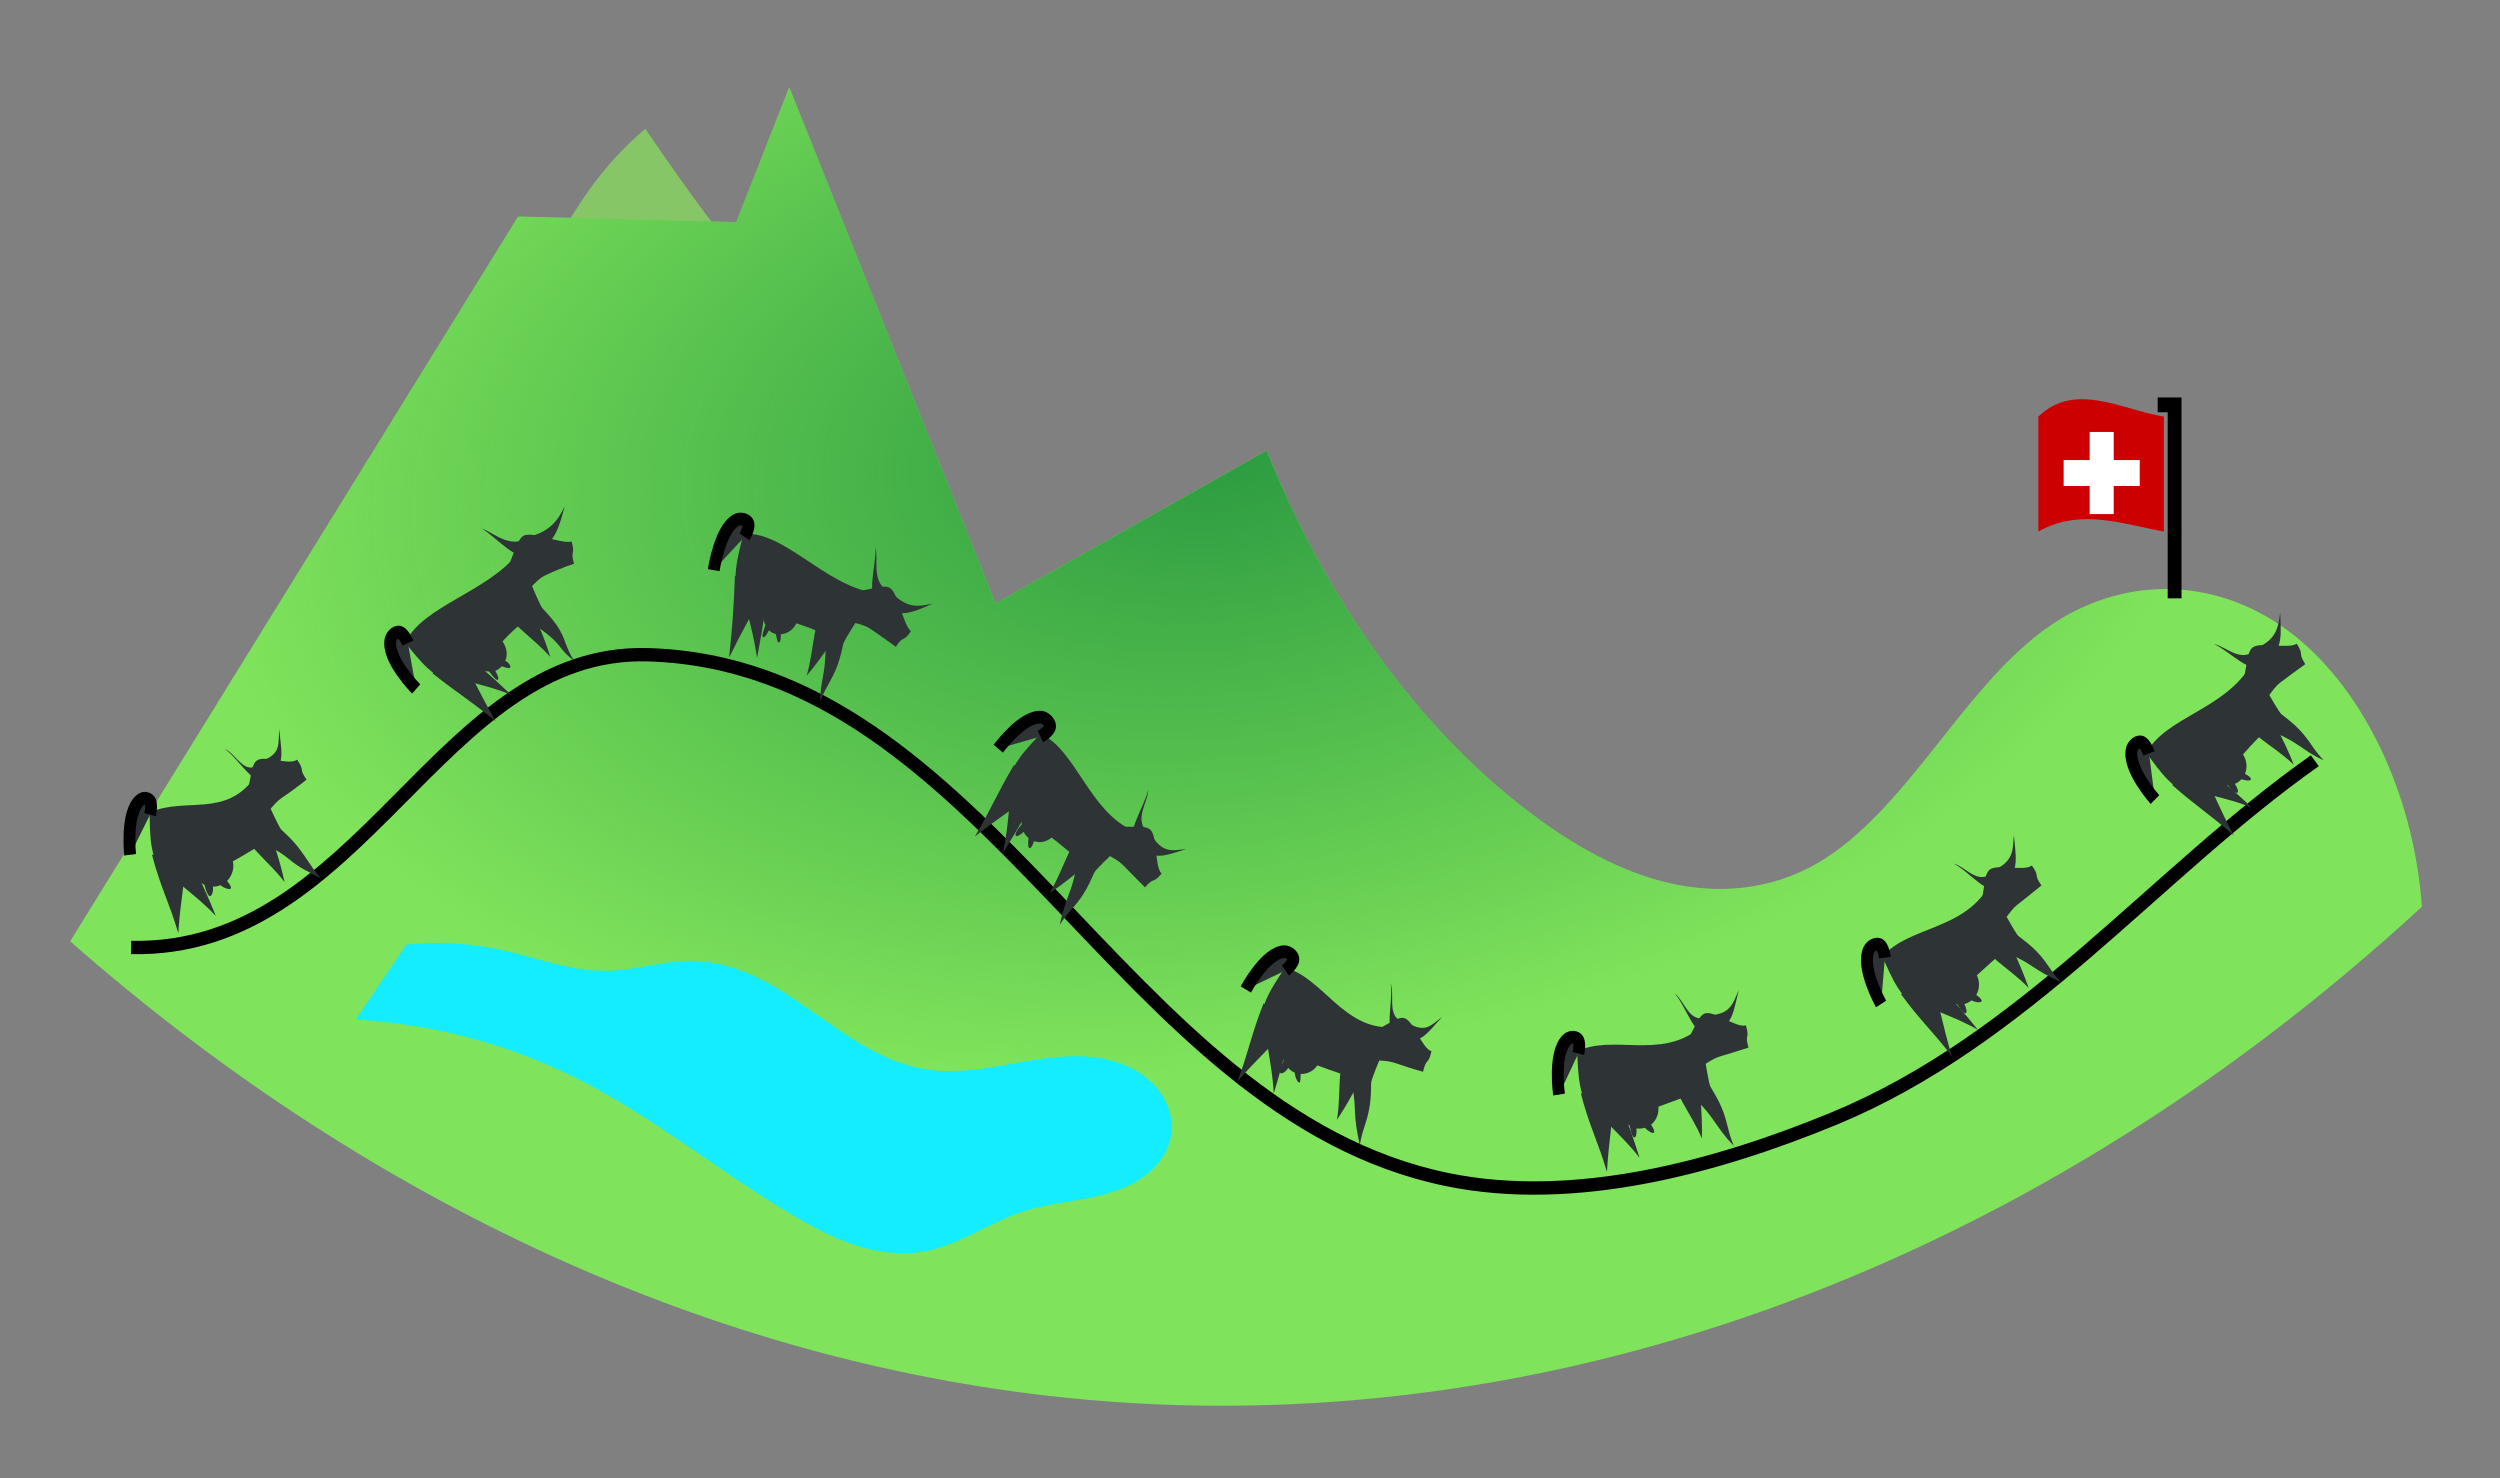
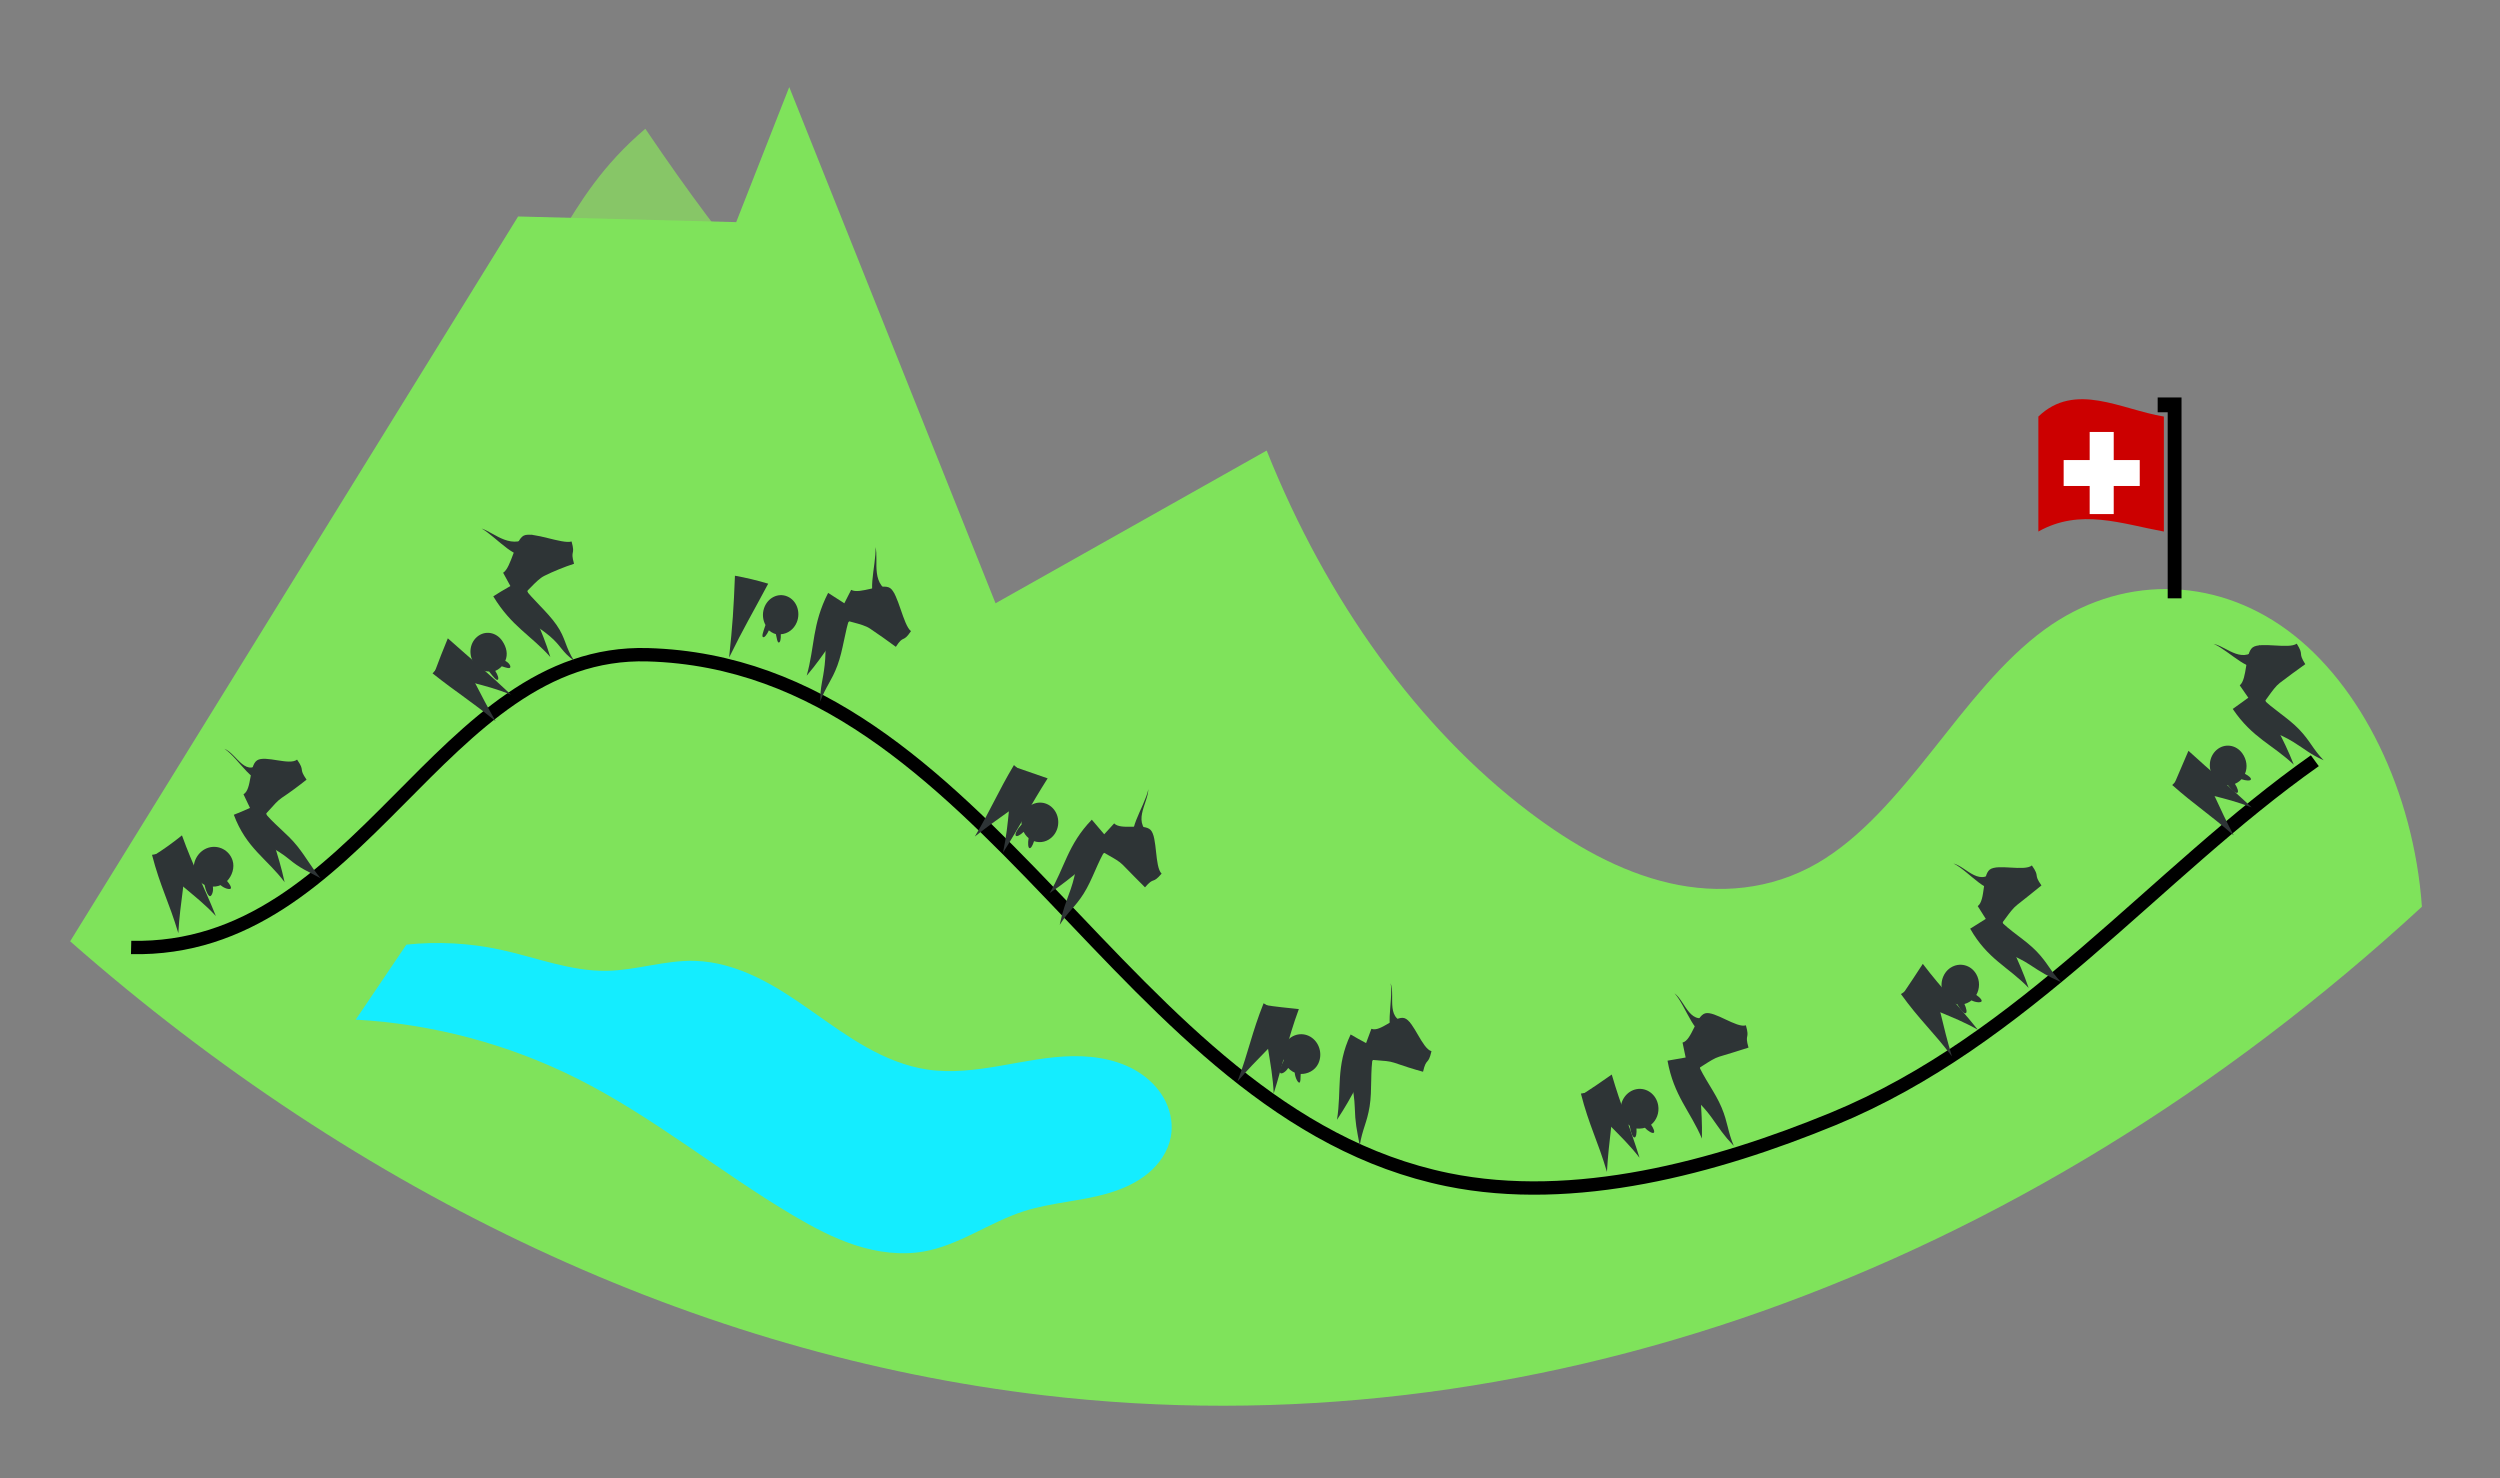
<svg xmlns="http://www.w3.org/2000/svg" id="svg2" viewBox="0 0 744.09 440" version="1.1">
  <rect x="0" y="0" width="744.09" height="440" fill="#808080" stroke="none" />
  <defs id="defs4">
    <radialGradient id="radialGradient11084" gradientUnits="userSpaceOnUse" cy="705.33" cx="-265.94" gradientTransform="matrix(-.858 .066 -.03 -.385 -516 338.01)" r="974.16">
      <stop id="stop8224" stop-color="#2a9a40" offset="0" />
      <stop id="stop8226" stop-color="#2a9a40" stop-opacity="0" offset="1" />
    </radialGradient>
  </defs>
  <g id="g11058" transform="matrix(1 0 0 .981 0 17.681)">
    <g id="g8269" stroke-width="0" transform="matrix(.588 0 0 .502 689.25 122.23)">
      <path id="path8266" fill-rule="evenodd" fill="#87c667" d="m-753.08-68.583c-74.739 28.61-105.27 14.768-180.01-1.711 43.921-44.712 43.631-86.567 87.552-131.28 46.356 81.818 71.031 111.33 92.454 132.99z" />
      <g id="g8232" transform="matrix(.611 0 0 1 -365.05 -60)">
        <path id="path8208" fill="#7fe35b" d="m-1262.9 349.51 371.11-438.07 180.67 3.423 43.947-81.631 170.91 312 224.62-92.311c49.89 91.178 126.07 167.77 216.98 218.15 36.412 20.178 75.47 36.328 116.52 43.238 41.052 6.91 84.285 4.219 122.64-11.961 36.32-15.321 66.645-41.795 95.673-68.465s57.926-54.323 92.738-72.816c61.596-32.721 139.49-32.572 200.96 0.384 61.471 32.956 104.71 97.75 111.55 167.16-332.81 223.7-743.1 329.7-1142.6 295.22-285.46-24.64-564.52-119.66-805.72-274.31" />
-         <path id="path8220" fill="url(#radialGradient11084)" d="m-1262.9 349.51 371.11-438.07 180.67 3.423 43.947-81.631 170.91 312 224.62-92.311c49.89 91.178 126.07 167.77 216.98 218.15 36.412 20.178 75.47 36.328 116.52 43.238 41.052 6.91 84.285 4.219 122.64-11.961 36.32-15.321 66.645-41.795 95.673-68.465s57.926-54.323 92.738-72.816c61.596-32.721 139.49-32.572 200.96 0.384 61.471 32.956 104.71 97.75 111.55 167.16-332.81 223.7-743.1 329.7-1142.6 295.22-285.46-24.64-564.52-119.66-805.72-274.31" />
      </g>
    </g>
    <path id="path8279" stroke-width="0" fill="#14edff" d="m304.61 349.51c-10.184 3.358-19.125 10.28-29.68 12.176-6.771 1.216-13.805 0.25-20.338-1.908-6.532-2.158-12.62-5.474-18.511-9.028-21.899-13.211-41.643-29.956-64.417-41.594-20.378-10.413-42.94-16.525-65.788-17.821l15.076-22.756c9.277-0.995 18.714-0.486 27.831 1.501 10.608 2.312 20.964 6.629 31.82 6.445 8.779-0.149 17.349-3.26 26.126-3.026 6.482 0.172 12.815 2.179 18.633 5.043 5.818 2.864 11.173 6.574 16.446 10.35 5.272 3.776 10.501 7.641 16.133 10.855 5.632 3.214 11.717 5.779 18.13 6.741 7.193 1.078 14.527 0.109 21.69-1.151 7.163-1.26 14.323-2.817 21.596-2.92 7.272-0.102 14.801 1.377 20.682 5.656 2.941 2.14 5.413 4.961 6.959 8.253 1.546 3.292 2.138 7.057 1.471 10.632-0.801 4.295-3.377 8.138-6.709 10.965-3.332 2.826-7.385 4.7-11.562 5.982-8.354 2.564-17.288 2.87-25.587 5.606" />
    <path id="path8242" stroke="#000" stroke-width="4.052" fill="none" d="m39.028 269.44c68.963 1.531 91.534-90.648 153.79-88.813 101.54 2.992 140.23 138.83 238.01 159.25 37.783 7.891 79.736-3.745 114.68-18.375 57.357-24.014 95.871-74.522 143.47-108.72" />
    <g id="g8457" transform="matrix(.588 0 0 .642 697.64 179.42)">
      <g id="g8451" stroke-width="0" transform="matrix(.393 0 0 .396 336.02 -314.68)" fill-rule="evenodd">
        <path id="rect8443" fill="#c00" d="m-1248.6 515.13c47.262-42.038 106.45-8.382 161.66 0v137.23c-53.885-9.07-107.77-28.169-161.66 0v-137.23z" />
        <path id="rect8445" fill="#fff" d="m-1182.5 533.52v33.532h-33.513v30.937h33.513v33.532h30.974v-33.532h33.513v-30.937h-33.513v-33.532h-30.974z" />
      </g>
      <path id="path8455" stroke="#000" stroke-width="7" fill="none" d="m-85.714-24.781v-91.429h-8.571" />
    </g>
    <g id="g10869" fill="#2e3436" transform="matrix(.588 0 0 .642 697.64 174.28)">
-       <path id="path10871" stroke-width="0" fill-rule="evenodd" d="m-1110.8 84.464c18.329-7.608 38.496 2.854 53.485-16.866 5.94 10.19 7.623 15.626 13.564 25.816-19.055 11.108-35.67 22.032-57.578 24.579-9.78-11.881-9.026-21.743-9.47-33.529m129.4-80.206c9.068-17.653 41.123-23.608 57.243-42.414 5.332 10.521 6.635 16.078 12.29 26.429-19.356 10.575-24.852 22.066-41.369 36.685-14.818-4.154-20.206-11.993-28.164-20.699m171.11-51.309c19.701-2.39 41.528 24.275 66.077 27.579-5.931 10.196-9.828 14.342-15.759 24.538-19.066-11.091-30.752-11.198-51.999-17.115-4.567-14.696-1.065-23.531 1.681-35.002m150.49 94.21c18.244 7.812 24.569 37.098 47.614 46.182-8.199 8.48-12.975 11.574-21.174 20.053-15.857-15.332-28.944-21.352-44.927-36.553 2.867-15.12 10.359-21.136 18.488-29.683m123.76 110.58c19.275 4.725 29.495 29.366 54.236 28.183-3.992 11.099-7.077 15.881-11.069 26.98-20.755-7.465-37.695-10.787-56.223-22.755 0.008-15.389 6.433-22.647 13.055-32.408m147.83 39.605c18.05-8.25 41.892 3.991 61.753-10.811 2.889 11.436 3.002 17.125 5.89 28.561-21.385 5.401-35.86 13.697-57.822 15.744-9.507-12.102-8.961-21.731-9.821-33.495m154.54-44.782c13.545-14.504 40.575-12.227 53.863-33.131 6.771 9.658 8.903 14.934 15.675 24.592-18.06 12.663-28.165 25.347-47.635 35.712-13.441-7.495-16.626-16.624-21.902-27.173m133.62-96.24c9.981-17.153 39.959-20.602 52.985-41.671 6.892 9.572 9.089 14.822 15.981 24.394-17.901 12.888-24.725 25.244-41.764 39.251-14.657-4.692-19.712-12.862-27.203-21.974" />
      <path id="path10873" stroke-width="0" fill-rule="evenodd" d="m-1096.2 141.47c-4.717-14.783-9.181-22.071-13.317-37.027 5.688-0.834 11.337-1.846 16.889-3.336 0.295 15.864-2.639 24.525-3.573 40.363m160.6-100.19c-12.324-9.43-19.435-13.351-31.908-22.583 3.966-4.162 7.978-8.29 12.102-12.296 7.986 13.711 11.515 21.351 19.807 34.88m118.19-30.049c1.77-15.416 2.31-23.186 2.96-38.69 5.67 0.951 11.297 2.21 16.832 3.763-7.843 13.793-12.436 20.869-19.793 34.927m124.38 84.576c8.338-13.088 11.467-20.7 19.804-33.788 4.429 3.666 8.854 7.34 13.247 11.048-12.857 9.299-20.285 13.318-33.052 22.74m132.97 115.71c5.762-14.409 7.115-22.652 13.202-36.927 4.968 2.893 10.064 5.57 15.162 8.228-10.512 11.885-17.569 17.069-28.364 28.699m187 42.78c-4.663-14.801-9.098-22.051-13.178-37.023 5.691-0.813 11.343-1.912 16.978-3.051-0.7 15.852-2.808 24.238-3.8 40.074m174.64-54.582c-9.785-12.044-16.35-17.187-25.827-29.475 4.952-2.92 9.759-6.094 14.561-9.255 5.269 14.966 6.357 23.641 11.266 38.729m142.61-104.47c-11.972-9.874-19.144-13.909-31.116-23.783 4.179-3.948 8.359-7.896 12.538-11.844 7.793 13.822 10.786 21.805 18.579 35.627" />
-       <path id="path10875" stroke-width="0" fill-rule="evenodd" d="m-1077.2 133.37c-10.748-10.919-22.379-16.224-31.316-28.668 5.01-2.929 9.527-5.967 14.162-9.459 5.688 14.812 10.905 23.543 17.153 38.127m149.38-104.64c-14.383-5.278-24.037-6.146-38.744-10.441 2.142-5.394 4.441-10.856 6.788-16.164 12.184 10.165 20.073 16.09 31.955 26.605m124.6-17.41c-2.59-15.101-5.674-23.637-10.364-38.222 5.667-1.251 11.698-2.079 17.467-2.715-2.669 15.641-3.906 25.396-7.103 40.938m124.47 92.078c3.401-14.939 2.734-25.49 5.991-40.462 5.531 1.76 11.085 3.553 16.598 5.365-8.914 13.127-13.675 21.97-22.59 35.097m137.02 113.85c-0.747-15.303-5.275-26.524-4.509-41.826 5.744 0.832 11.458 1.351 17.234 1.914-5.828 14.758-7.675 24.87-12.726 39.912m185.17 30.345c-9.804-11.774-19.523-17.764-28.661-30.062 4.962-3.01 9.761-6.066 14.607-9.261 4.748 15.14 9.038 24.269 14.054 39.323m171.25-60.488c-13.527-7.196-24.715-9.187-37.892-17.005 3.416-4.692 6.732-9.356 10.034-14.129 10.058 12.272 17.525 19.093 27.858 31.134m138.63-105.05c-14.389-5.263-24.822-5.888-39.283-10.949 2.422-5.274 4.843-10.549 7.265-15.823 12.04 10.335 20.124 16.269 32.018 26.772" />
+       <path id="path10875" stroke-width="0" fill-rule="evenodd" d="m-1077.2 133.37c-10.748-10.919-22.379-16.224-31.316-28.668 5.01-2.929 9.527-5.967 14.162-9.459 5.688 14.812 10.905 23.543 17.153 38.127m149.38-104.64c-14.383-5.278-24.037-6.146-38.744-10.441 2.142-5.394 4.441-10.856 6.788-16.164 12.184 10.165 20.073 16.09 31.955 26.605m124.6-17.41m124.47 92.078c3.401-14.939 2.734-25.49 5.991-40.462 5.531 1.76 11.085 3.553 16.598 5.365-8.914 13.127-13.675 21.97-22.59 35.097m137.02 113.85c-0.747-15.303-5.275-26.524-4.509-41.826 5.744 0.832 11.458 1.351 17.234 1.914-5.828 14.758-7.675 24.87-12.726 39.912m185.17 30.345c-9.804-11.774-19.523-17.764-28.661-30.062 4.962-3.01 9.761-6.066 14.607-9.261 4.748 15.14 9.038 24.269 14.054 39.323m171.25-60.488c-13.527-7.196-24.715-9.187-37.892-17.005 3.416-4.692 6.732-9.356 10.034-14.129 10.058 12.272 17.525 19.093 27.858 31.134m138.63-105.05c-14.389-5.263-24.822-5.888-39.283-10.949 2.422-5.274 4.843-10.549 7.265-15.823 12.04 10.335 20.124 16.269 32.018 26.772" />
      <path id="path10877" stroke-width="0" fill-rule="evenodd" d="m-1024.2 115.5c-6.827-3.476-10.246-4.553-16.237-9.224s-14.691-7.976-20.944-12.401c3.781-4.402 4.526-5.816 7.889-10.545 4.949 6.2 12.395 10.945 17.513 17.007 5.118 6.062 6.505 9.236 11.778 15.163m128.29-102.85c-6.373-4.251-6.431-6.994-12.421-11.667-5.99-4.673-13.253-8.449-20.174-11.733 2.968-4.987 3.761-6.488 7.126-11.217 4.948 6.202 11.854 11.392 16.608 17.744 4.754 6.352 4.318 10.369 8.861 16.873m124.62 19.378c0.051-7.66 1.375-9.816 2.274-17.359 0.899-7.544 0.189-15.829-0.389-23.468 5.803 0.107 7.487-0.006 13.275 0.426-2.746 7.443-3.519 15.995-6.457 23.364-2.938 7.369-5.764 9.667-8.702 17.036m121.23 105.51c1.69-7.472 2.942-9.874 5.62-16.984 2.678-7.109 3.722-15.829 5.455-23.292 5.506 1.836 7.056 2.199 12.572 4.003-4.448 6.57-7.051 14.924-11.499 21.493-4.448 6.57-7.7 8.209-12.148 14.779m151.88 104.24c-1.528-7.507-2.293-10.496-2.523-18.089-0.23-7.593-2.775-16.175-3.818-23.764 5.798-0.248 7.354-0.503 13.142-0.935-1.611 7.768-0.437 16.508-1.794 24.324-1.357 7.816-3.649 10.647-5.006 18.463m189.34 0.237c-5.461-5.373-6.843-7.702-11.475-13.724-4.632-6.022-11.699-11.552-17.008-17.074 4.542-3.613 5.67-4.671 10.11-8.409 3.241 7.242 8.97 13.854 12.211 21.096 3.241 7.242 2.921 10.869 6.162 18.111m165.71-77.375c-7.062-2.97-9.591-4.394-16.064-8.372-6.473-3.978-14.943-6.646-21.906-9.838 2.902-5.026 3.568-6.445 6.386-11.519 5.607 5.613 13.465 9.657 19.156 15.185 5.691 5.528 6.737 9.016 12.428 14.544m132.86-104.88c-7.054-2.988-8.865-4.897-15.441-8.701-6.576-3.804-14.818-6.339-21.963-9.101 2.59-5.194 3.198-6.689 5.88-11.836 5.754 5.462 13.457 9.519 19.134 15.062 5.677 5.542 6.714 9.034 12.39 14.576" />
      <path id="path10879" stroke-width="0" fill-rule="evenodd" d="m-1042.4 117.36c-8.944-11.125-19.411-16.043-25.708-31.846 5.402-1.966 10.024-3.948 15.224-6.399 2.962 16.367 7.165 23.913 10.483 38.245m134.51-106.4c-9.857-10.325-19.623-14.404-28.883-28.674 4.915-2.982 10.761-6.022 15.962-8.472 2.958 16.368 8.397 23.148 12.921 37.146m129.76 8.818c4.131-13.664 2.689-24.199 10.85-39.125 4.958 2.909 10.261 6.094 15.049 9.276-12.476 11.001-15.944 19.017-25.898 29.848m122.96 102.74c7.684-12.031 9.113-22.88 21.363-34.685 3.862 4.258 7.697 8.483 11.583 12.719-14.747 7.696-20.426 14.242-32.946 21.966m145.46 107.14c2.444-14.064-0.784-25.155 6.915-40.324 5.045 2.755 9.524 5.017 14.808 7.283-10.284 13.073-13.155 21.083-21.723 33.041m184.73 8.888c-5.892-13.002-14.205-20.118-17.416-36.824 5.676-0.914 11.141-1.791 16.789-2.862-1.227 16.588 0.984 24.98 0.628 39.686m165.38-71.212c-10.247-9.938-20.745-13.462-29.593-27.991 4.998-2.841 9.676-5.68 14.572-8.693 4.76 15.938 9.962 22.87 15.021 36.684m134.22-105.48c-10.668-9.486-20.937-12.574-30.907-26.358 4.758-3.227 9.656-6.494 14.471-9.636 5.183 15.806 10.785 22.412 16.436 35.994" />
      <path id="path10881" stroke-width="0" fill-rule="evenodd" d="m-1056.6 88.806c-3.275-6.427-3.34-6.554-6.614-12.981 4.341-2.212 2.722-13.464 6.866-16.026 4.144-2.562 16.354 2.565 20.258-0.35 4.315 5.78 0.482 3.686 4.797 9.466-3.904 2.915-8.372 6.011-12.516 8.573-4.144 2.562-8.45 9.106-12.791 11.318m132.17-105.09c-3.641-6.227-3.713-6.35-7.354-12.576 4.206-2.459 6.031-15.503 10.446-17.562 4.416-2.059 19.528 4.164 24.198 2.774 2.058 6.913-0.818 3.626 1.24 10.539-4.67 1.39-10.639 3.662-15.055 5.721-4.416 2.059-9.269 8.645-13.475 11.104m161.84 8.281c3.455-6.332 3.523-6.457 6.978-12.789 4.277 2.334 15.548-3.399 19.694-0.841 4.147 2.558 6.619 17.523 10.58 20.36-4.201 5.864-3.582 1.463-7.656 7.416-4.021-2.752-8.978-6.085-13.125-8.643-4.147-2.558-12.194-3.17-16.471-5.504m129.91 108.01c5.043-5.157 5.143-5.259 10.186-10.416 3.483 3.407 14.965-0.273 18.468 3.113 3.503 3.387 1.961 17.338 5.55 20.632-4.877 5.315-3.532 1.159-8.409 6.473-3.59-3.294-7.694-7.28-11.232-10.629-3.538-3.35-11.08-5.766-14.564-9.173m135.02 100.19c2.662-6.704 2.714-6.836 5.376-13.54 4.528 1.798 12.216-6.484 16.853-4.989 4.637 1.494 8.837 14.408 13.566 15.577-1.731 7.002-2.544 2.71-4.274 9.713-4.73-1.169-9.993-2.781-14.631-4.275-4.637-1.494-12.362-0.687-16.89-2.485m166.05 7.188c-1.571-7.04-1.602-7.179-3.173-14.219 4.755-1.061 6.724-12.487 11.416-13.801 4.692-1.314 15.996 7.08 20.656 5.655 2.109 6.898-0.792 3.632 1.317 10.53-4.659 1.425-10.132 2.971-14.823 4.285-4.692 1.314-10.637 6.489-15.392 7.55m154.41-66.633c-4.042-5.974-4.122-6.092-8.164-12.067 4.035-2.73 2.137-14.4 6.084-17.257s17.439 0.977 21.329-1.956c4.343 5.76 0.499 3.683 4.842 9.443-3.89 2.933-8.43 6.386-12.377 9.243-3.947 2.857-7.678 9.864-11.714 12.594m133.14-104.7c-4.297-5.794-4.382-5.908-8.678-11.702 3.914-2.902 2.553-15.051 6.507-17.898 3.954-2.847 18.298 0.913 22.345-1.8 4.018 5.991 0.295 3.705 4.312 9.696-4.047 2.714-8.952 6.022-12.906 8.869-3.954 2.847-7.666 9.933-11.579 12.836" />
      <g id="g10883" stroke-width="0" fill-rule="evenodd">
-         <path id="path10885" d="m-1045.1 45.032c-0.771 6.903 1.68 12.232-10.941 15.689 2.786 2.124 3.402 1.734 6.239 3.79 8.348-0.967 5.378-10.921 4.702-19.478m144.48-105.35c-3.104 6.214-7.58 12.88-20.519 14.836 2.518 2.435 4.326 1.599 6.759 4.12 8.388 0.51 11.444-10.69 13.76-18.955m186.36 46.008c-6.813 1.357-13.546 3.023-22.289-6.713-0.652 3.442 0.417 4.094-0.234 7.536 4.43 7.141 14.573 2.413 22.524-0.823m128.31 116.02c-6.926 0.525-12.409 2.809-18.865-8.573-1.373 3.223-0.625 3.926-1.964 7.162 2.881 7.894 12.546 3.665 20.829 1.411m129.51 79.345c-5.826 3.783-8.686 8.733-19.5 1.366 0.189 3.498 1.383 3.876 1.571 7.374 6.006 5.877 11.742-2.789 17.929-8.74m150.09-12.69c-3.058 6.237-3.923 12.108-17.008 11.934 2.088 2.812 3.293 2.469 5.381 5.281 8.253 1.584 9.371-8.933 11.627-17.215m139.29-73.28c-0.739 6.907 0.458 12.867-11.878 17.234 2.933 1.916 3.944 1.176 6.877 3.092 8.291-1.371 5.717-11.772 5.001-20.326m134.82-105.29c-1.12 6.856-1.357 13.228-13.704 17.563 2.928 1.923 4.221 0.995 7.119 2.964 8.315-1.218 6.828-11.947 6.586-20.527" />
        <path id="path10887" d="m-1072.9 54.318c6.532 2.362 10.961 15.08 19.456 5.126 0.738 3.424 0.352 4.2 1.007 7.642-4.423 7.145-13.086-8.377-20.462-12.768m130.2-104.09c6.658 1.98 15.511 11.09 25.618 2.777 0.127 3.501-1.475 4.755-1.227 8.249-5.229 6.578-16.773-7.07-24.39-11.027m199.41 8.76c1.74 6.725-3.088 18.617 9.536 22.062-2.784 2.127-4.092 1.862-6.876 3.989-8.369-0.756-2.119-17.484-2.66-26.051m138.1 114.46c-0.15 6.945-9.168 16.183 2.488 22.129-3.159 1.514-4.225 1.135-7.399 2.616-8.014-2.53 3.107-16.353 4.911-24.746m122.64 91.653c2.542 6.464-3.263 18.343 9.818 18.675-2.196 2.729-3.529 2.785-5.725 5.515-8.308 1.264-2.518-15.752-4.093-24.19m143.7 4.792c5.738 3.914 7.818 16.708 18.909 9.764-0.324 3.488-1.405 4.271-1.729 7.759-6.229 5.64-11.13-11.433-17.18-17.522m141.18-61.355c6.774 1.539 13.711 12.348 21.713 1.993 0.904 3.385 0.16 4.493 1.064 7.878-3.892 7.448-14.916-6.422-22.777-9.871m131.72-103.77c6.834 1.244 15.135 10.807 23.325 0.601 0.841 3.401-0.179 4.7 0.716 8.087-3.911 7.438-16.039-5.582-24.041-8.688" />
      </g>
-       <path id="path10889" stroke="#000" stroke-width="6" d="m-1110.5 85.444s1.464-5.537-0.542-7.056c-1.362-1.031-3.06-0.88-4.424 0.182-7.498 5.837-5.133 25.848-5.133 25.848m140.59-100.06s-2.259-5.263-4.775-5.224c-1.708 0.027-3.65 1.968-4.005 3.661-1.948 9.3 12.986 23.239 12.986 23.239m166.21-71.878s3.091-4.822 1.648-6.882c-0.98-1.399-3.676-1.919-5.276-1.263-8.793 3.602-11.975 23.89-11.975 23.89m165.39 78.653s5.093-2.621 4.877-5.128c-0.146-1.702-2.494-3.785-4.21-3.995-9.432-1.154-22.011 14.852-22.011 14.852m145.33 104.83s4.596-3.418 3.974-5.856c-0.422-1.655-2.761-3.094-4.49-3.046-9.499 0.262-19.49 17.858-19.49 17.858m168.28 30.24s1.374-5.561-0.657-7.047c-1.378-1.009-3.577-0.753-4.903 0.356-7.287 6.098-4.208 26.114-4.208 26.114m164.96-64.697s-0.735-5.68-3.166-6.329c-1.65-0.441-4.049 0.896-4.853 2.427-4.415 8.414 6.074 25.786 6.074 25.786m135.63-118.42s-1.98-5.375-4.494-5.467c-1.707-0.063-3.749 1.774-4.191 3.446-2.433 9.185 11.702 23.836 11.702 23.836" />
    </g>
    <path id="path10891" stroke-width="0" fill-rule="evenodd" fill="#2e3436" d="m62.083 239.15c-2.912 0.877-4.917 4.073-4.333 7.337 0.326 1.823 1.735 3.207 3.136 3.982 0.018 0.096 0.037 0.191 0.058 0.289 0.399 1.851 1.131 3.245 1.637 3.114 0.43-0.111 1.036-1.423 0.77-2.899 0.546 0.024 1.104-0.043 1.659-0.21 0.218-0.066 0.429-0.148 0.633-0.24 1.127 1.04 2.681 1.396 3.005 1.069 0.304-0.307-0.157-1.266-1.065-2.312 1.451-1.532 2.35-4.058 1.626-6.29-1.018-3.135-4.214-4.716-7.125-3.839m79.901-63.95c-2.362 2.058-2.611 5.83-0.646 8.37 1.098 1.419 2.664 2.145 4.234 2.141 0.056 0.076 0.112 0.152 0.171 0.228 1.123 1.452 2.027 2.61 2.435 2.255 0.346-0.301 0.001-1.427-0.775-2.669 0.511-0.213 1-0.514 1.45-0.906 0.177-0.154 0.341-0.321 0.495-0.493 1.41 0.471 2.306 0.768 2.512 0.341 0.193-0.401-0.277-1.365-1.469-1.985 0.851-1.999 0.379-4.12-0.892-6.038-1.785-2.694-5.153-3.302-7.515-1.244m92.357-12.261c-2.809-1.213-5.915 0.453-6.937 3.586-0.571 1.75-0.358 3.596 0.433 5.077-0.032 0.091-0.064 0.183-0.095 0.277-0.584 1.791-1.107 3.196-0.623 3.405 0.411 0.178 1.132-0.71 1.731-2.064 0.423 0.378 0.906 0.692 1.441 0.923 0.21 0.091 0.424 0.163 0.638 0.224 0.328 1.571 0.444 2.561 0.885 2.546 0.414-0.014 0.64-1.069 0.581-2.51 2.015-0.118 3.9-1.458 4.762-3.631 1.21-3.052-0.008-6.619-2.817-7.832m79.005 64.228c-2.159-2.308-5.636-2.228-7.755 0.16-1.183 1.334-1.69 3.11-1.532 4.817-0.064 0.069-0.127 0.137-0.191 0.209-1.211 1.365-1.89 2.791-1.516 3.187 0.318 0.337 1.295-0.181 2.323-1.181 0.258 0.527 0.555 0.981 0.966 1.421 0.162 0.173 0.333 0.33 0.508 0.476-0.254 1.587-0.159 2.888 0.258 3.046 0.391 0.148 0.947-0.748 1.363-2.117 1.92 0.677 4.12 0.161 5.635-1.532 2.128-2.378 2.1-6.177-0.059-8.485m76.652 69.342c-2.654-1.575-6.018-0.627-7.541 2.253-0.851 1.609-0.947 3.466-0.413 5.079-0.047 0.083-0.093 0.167-0.139 0.254-0.87 1.646-1.212 3.209-0.761 3.494 0.383 0.242 1.524-0.335 2.268-1.6 0.379 0.431 0.823 0.806 1.328 1.106 0.199 0.118 0.403 0.218 0.608 0.306 0.152 1.603 0.915 3.029 1.357 3.043 0.414 0.013 0.377-1.193 0.435-2.634 2.016 0.077 4.257-1.031 5.237-3.143 1.376-2.967 0.274-6.583-2.38-8.159m97.139 15.907c-2.979 0.543-5.122 3.58-4.726 6.878 0.221 1.842 1.35 3.345 2.687 4.244 0.011 0.097 0.022 0.194 0.036 0.293 0.257 1.88 0.88 3.336 1.395 3.252 0.437-0.071 0.654-1.234 0.552-2.734 0.54 0.095 1.301 0.052 1.869-0.051 0.223-0.041 0.441-0.099 0.652-0.167 1.022 1.161 2.264 1.8 2.623 1.519 0.337-0.264-0.013-1.277-0.795-2.438 1.613-1.324 2.497-3.585 2.106-5.915-0.55-3.272-3.419-5.423-6.398-4.88m93.475-36.872c-2.597 1.685-3.522 5.398-2.027 8.296 0.835 1.619 2.439 2.531 3.988 2.812 0.044 0.085 0.088 0.17 0.134 0.256 0.888 1.635 1.968 2.725 2.416 2.435 0.38-0.247 0.179-1.413-0.434-2.76 0.533-0.135 1.055-0.359 1.549-0.68 0.194-0.126 0.378-0.267 0.552-0.414 1.338 0.678 2.747 0.712 2.987 0.306 0.225-0.38-0.44-1.183-1.558-1.95 1.057-1.878 1.121-4.336-0.025-6.347-1.609-2.824-4.985-3.639-7.582-1.953m79.16-66.073c-2.36 2.061-2.735 5.837-0.836 8.436 1.061 1.452 2.608 2.226 4.177 2.27 0.054 0.078 0.108 0.156 0.165 0.234 1.086 1.485 2.293 2.403 2.7 2.047 0.346-0.302-0.001-1.427-0.778-2.668 0.51-0.214 0.999-0.515 1.449-0.907 0.177-0.154 0.341-0.321 0.495-0.493 1.41 0.47 2.602 0.526 2.797 0.092 0.183-0.406-0.563-1.119-1.756-1.738 0.849-2.001 0.531-4.335-0.791-6.212-1.856-2.636-5.264-3.121-7.624-1.061" />
  </g>
</svg>